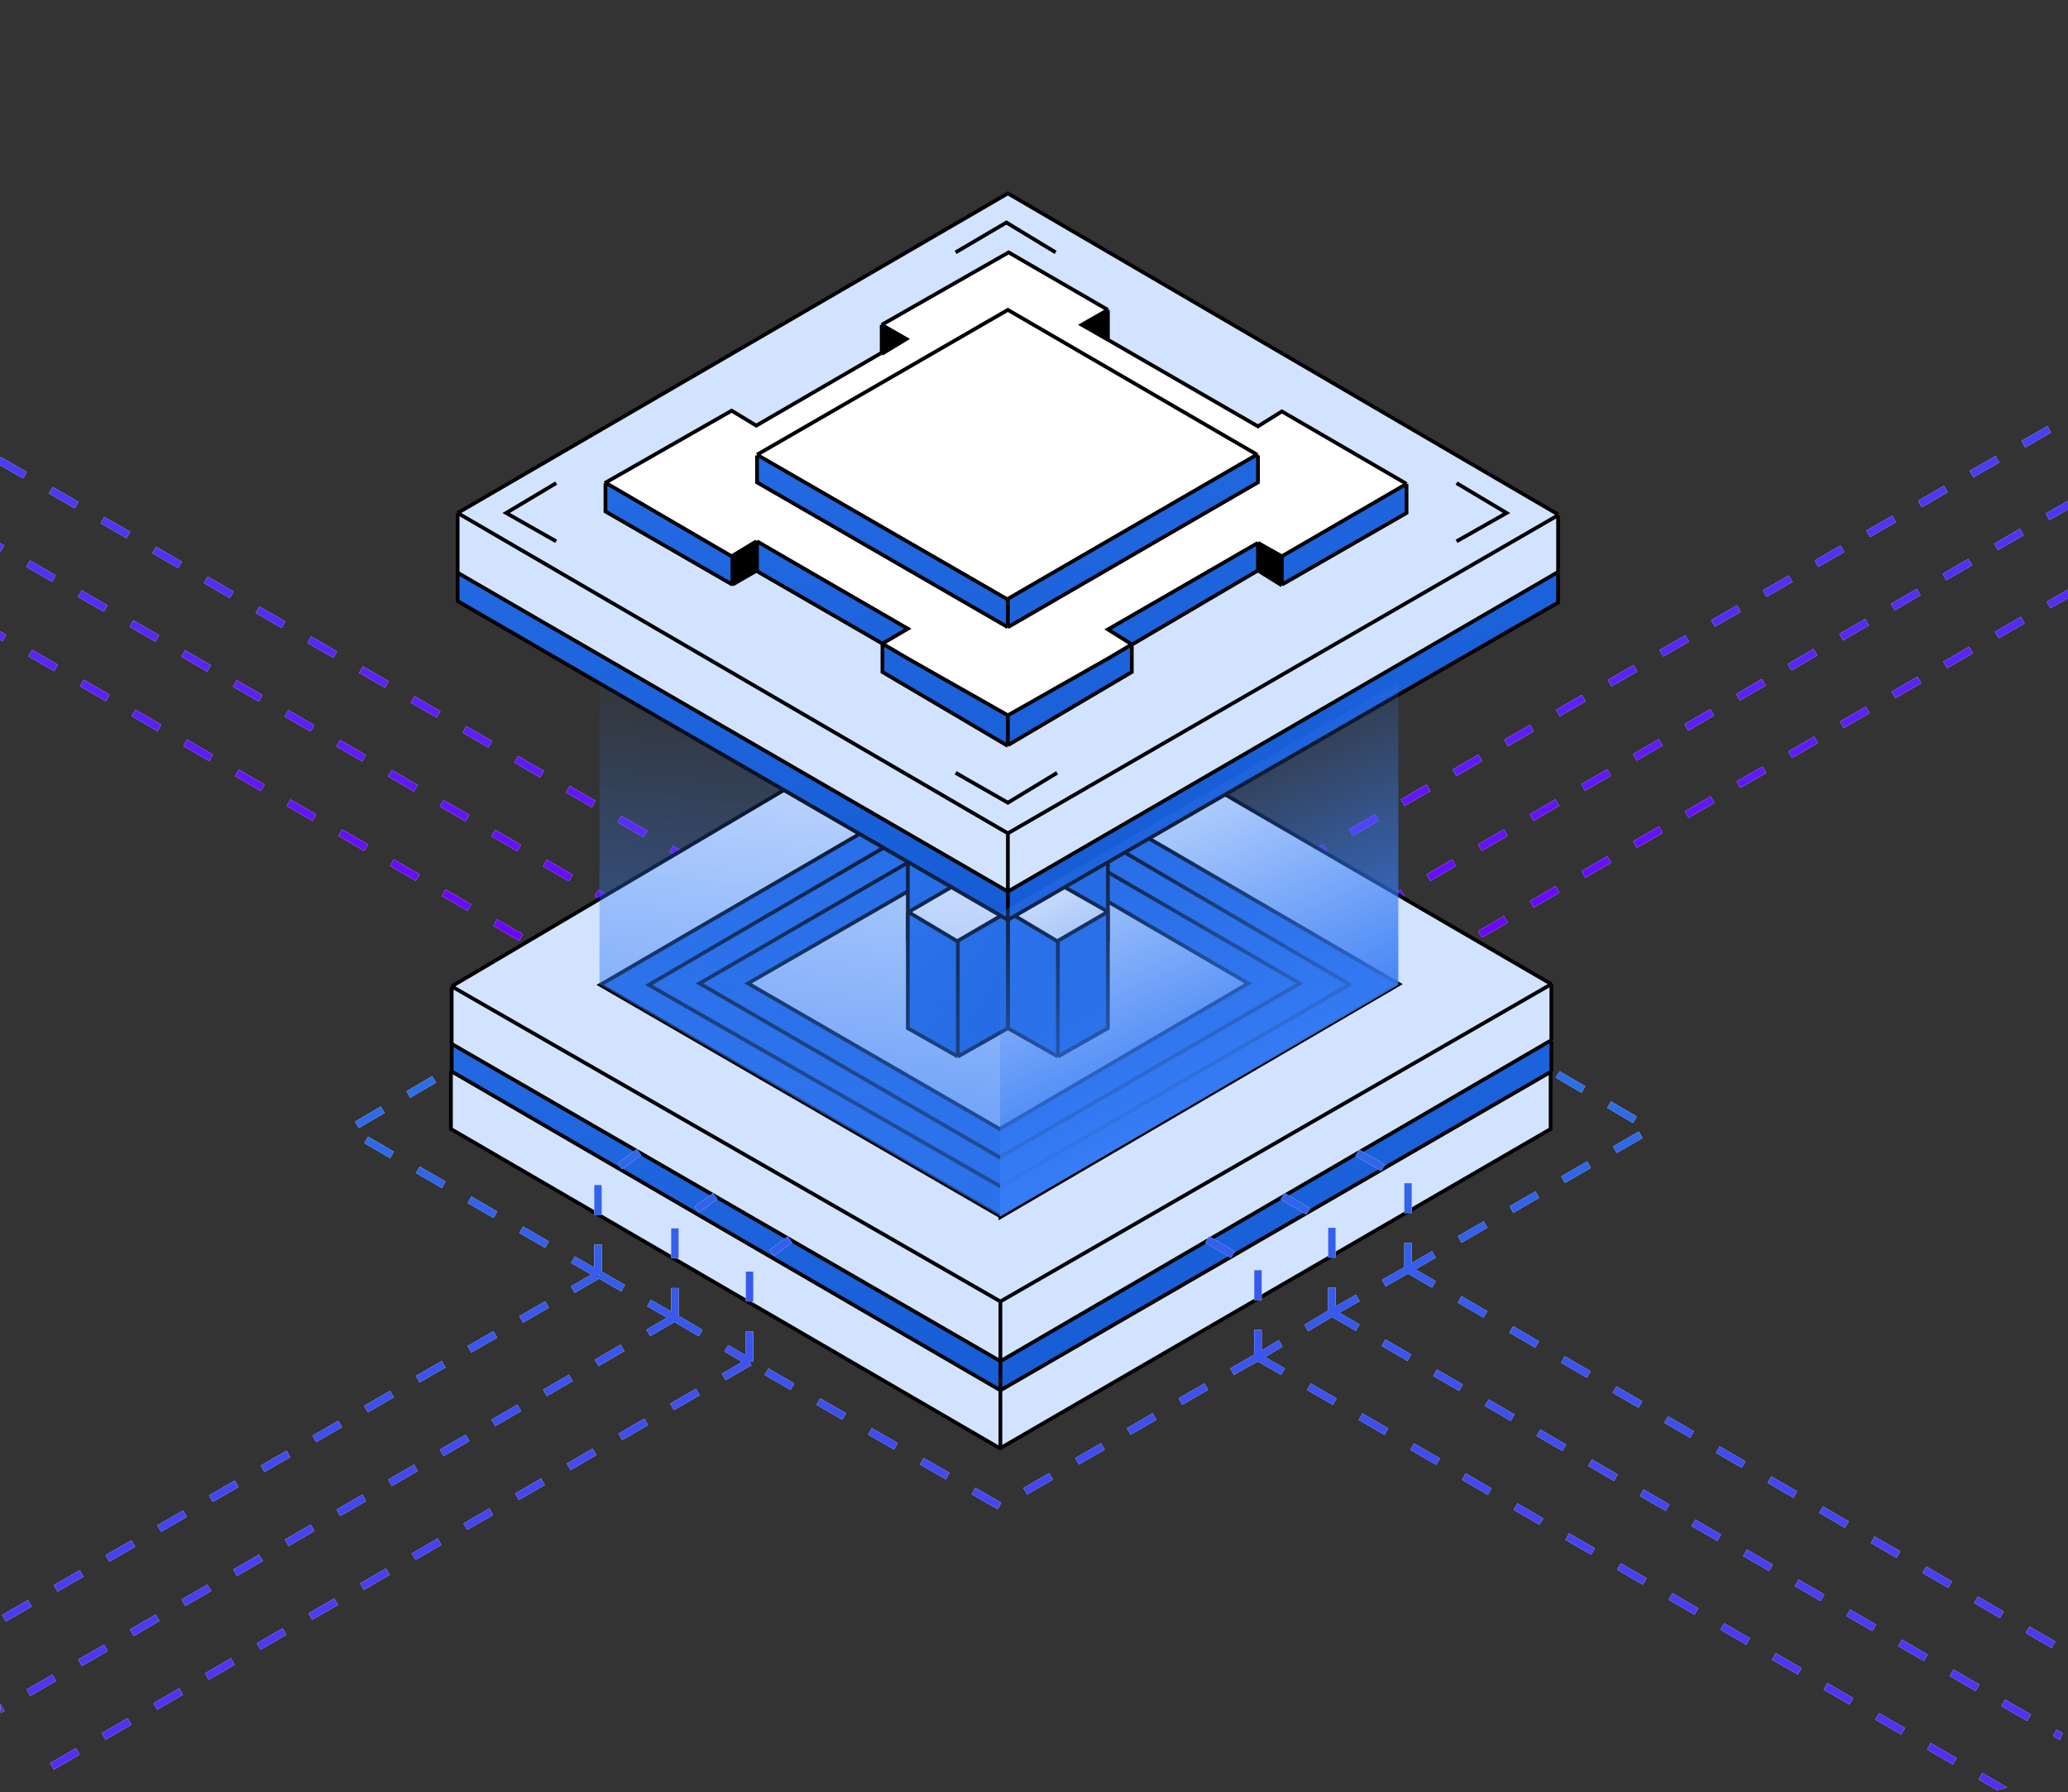
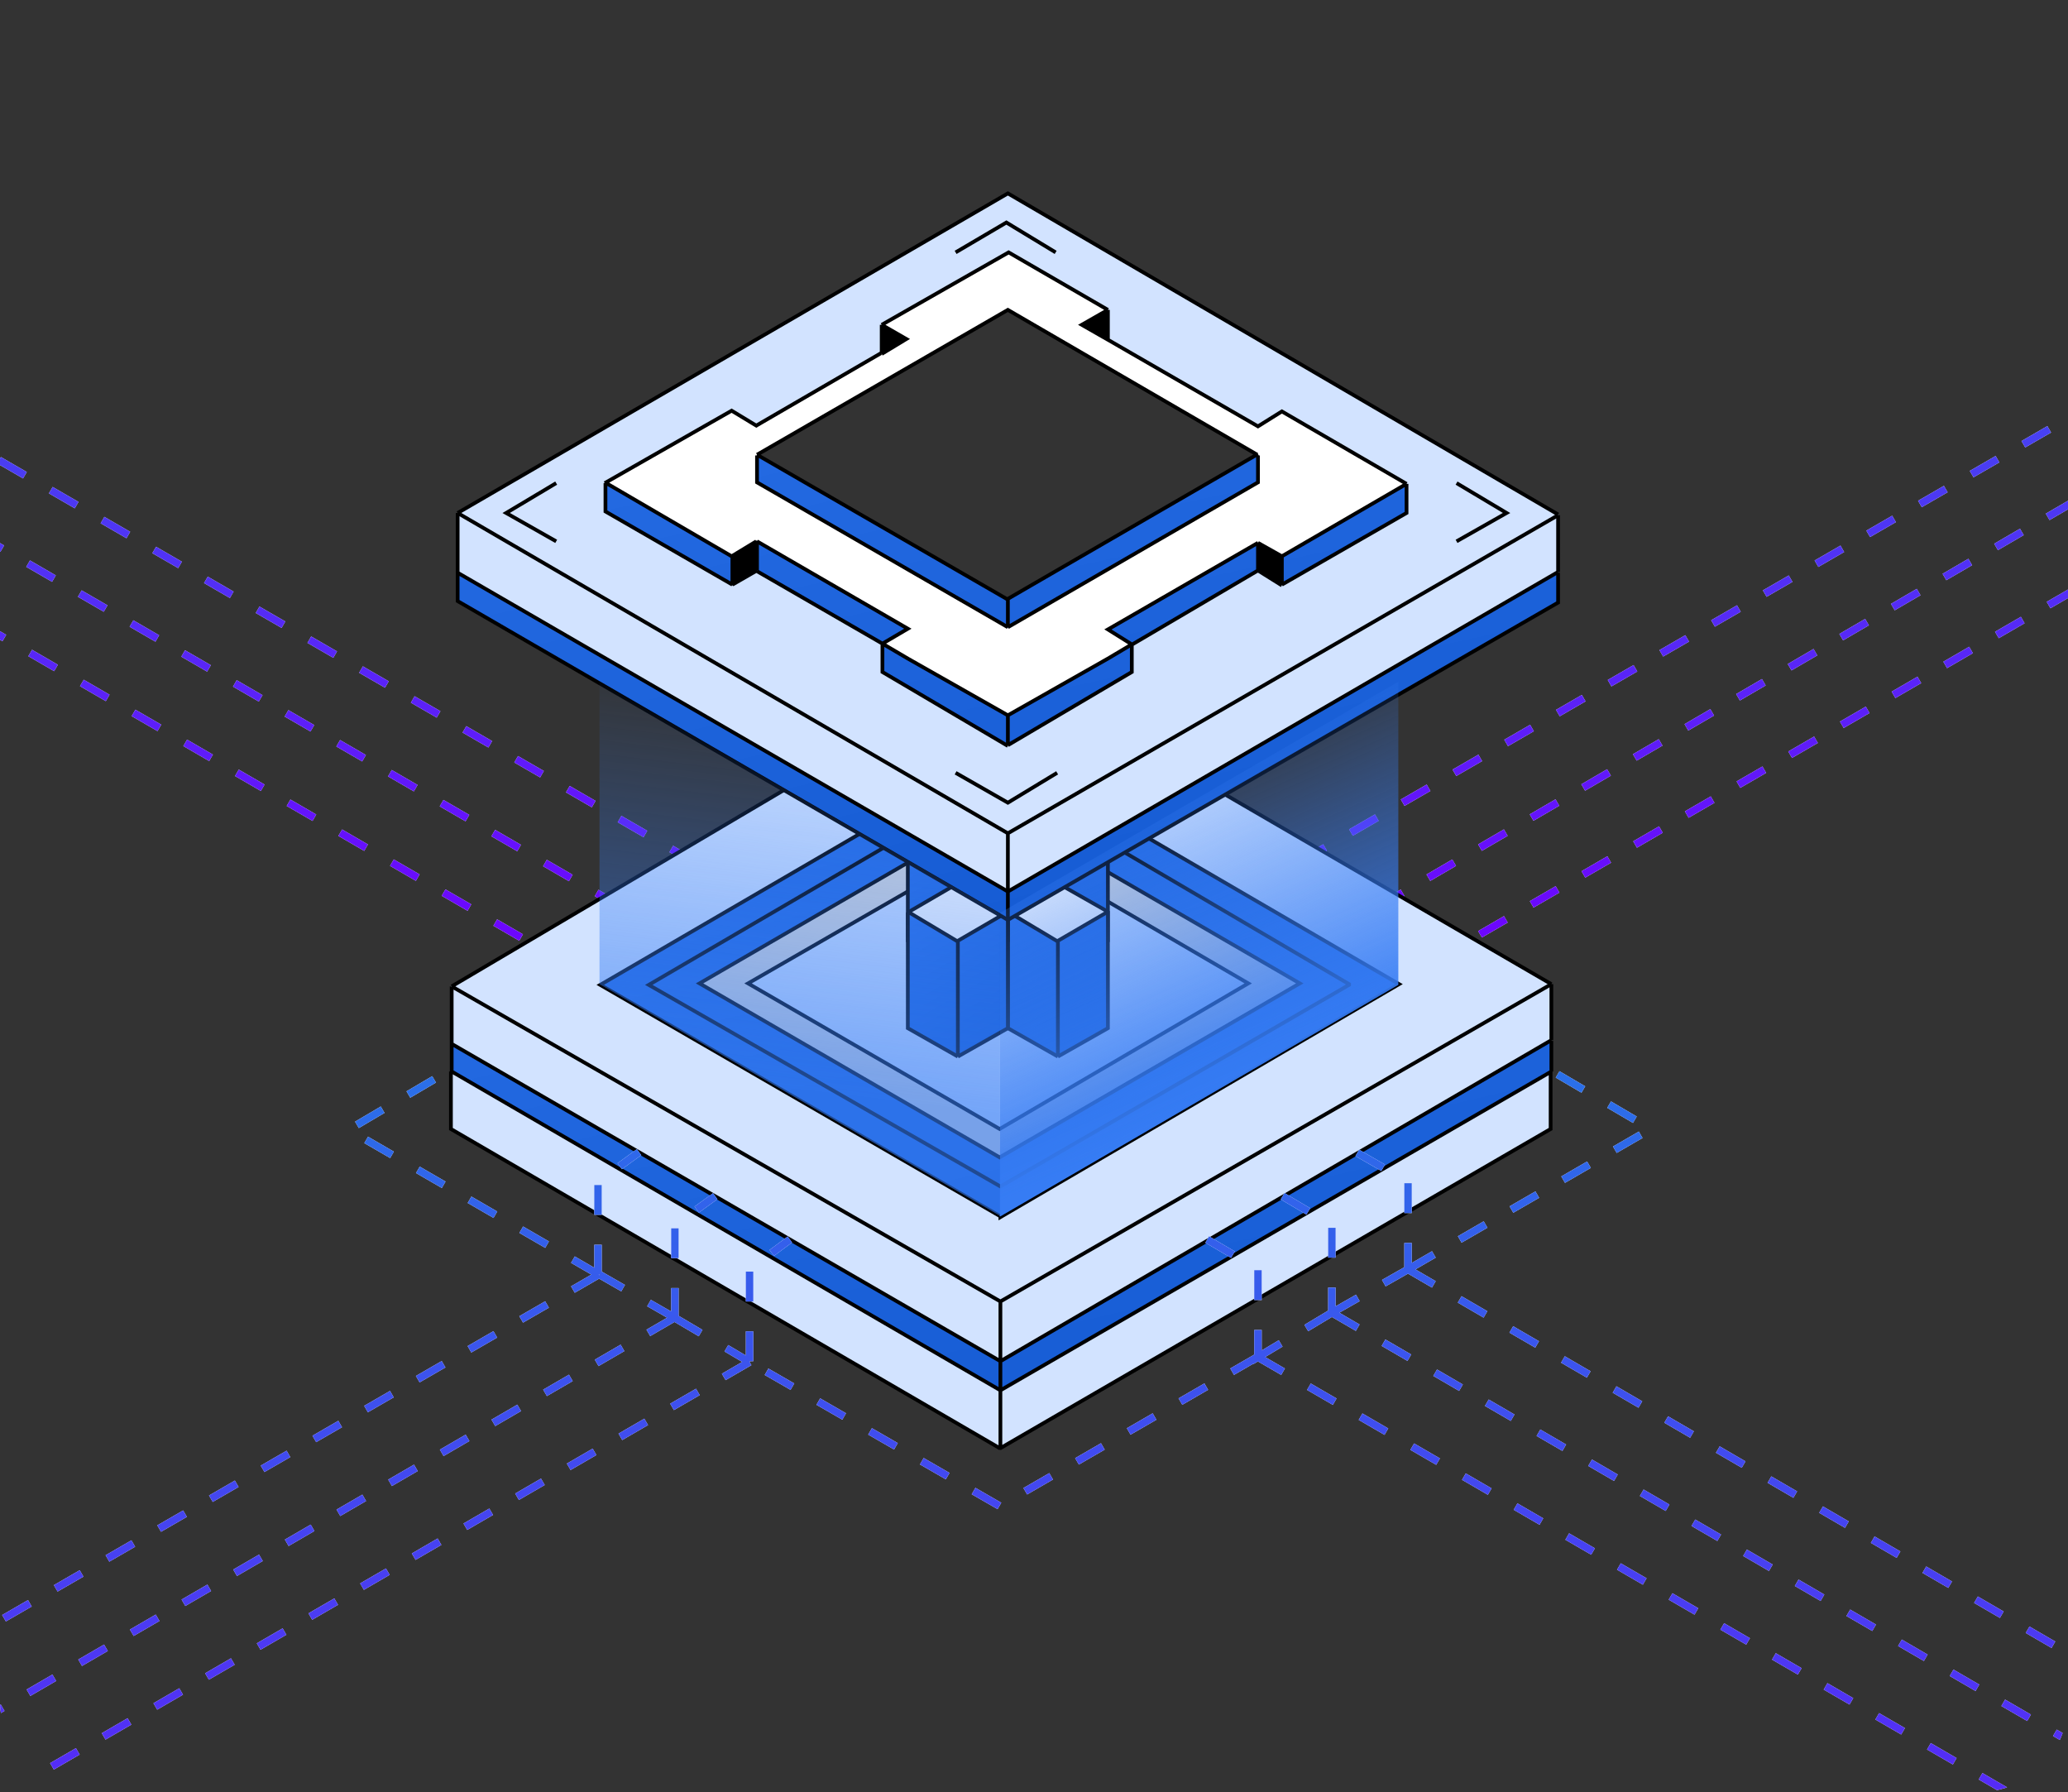
<svg xmlns="http://www.w3.org/2000/svg" fill="none" viewBox="0 0 277 240">
  <rect x="0" y="0" width="277" height="240" fill="#333333" stroke="none" />
  <g clip-path="url(#a)">
    <path stroke="#fff" stroke-dasharray="4 4" d="M177.5 125.6 362.2 18M177.5 125.6l9.9 5.8L360.3 31.3m-182.8 94.3-10.4-6.1m0 0L133.9 100l-33.5 19.7m66.7-.2L367.3 3.9m-277 121.7L-95.5 18m186 107.7-10.1 6L-102 26m192.3 99.6 10-5.9m0 0-192-111" />
    <path stroke="url(#b)" stroke-dasharray="4 4" d="M177.5 125.6 362.2 18M177.5 125.6l9.9 5.8L360.3 31.3m-182.8 94.3-10.4-6.1m0 0L133.9 100l-33.5 19.7m66.7-.2L367.3 3.9m-277 121.7L-95.5 18m186 107.7-10.1 6L-102 26m192.3 99.6 10-5.9m0 0-192-111" />
    <path fill="#D2E3FF" d="m134 182.3 73.7-43v-7.5L134 174.3v8Z" />
    <path fill="#D9D9D9" d="m134 186.2 73.7-42.7v-4.1l-73.8 43v3.8Z" />
    <path fill="url(#c)" d="m134 186.2 73.7-42.7v-4.1l-73.8 43v3.8Z" />
    <path fill="#D2E3FF" d="m134 194 73.7-42.8v-7.7L134 186.2v7.8Zm-73.6-42.8 73.5 42.8v-7.8l-73.5-42.7v7.7Z" />
    <path fill="#D9D9D9" d="m60.4 143.5 73.5 42.7v-3.9l-73.5-42.5v3.7Z" />
    <path fill="url(#d)" d="m60.4 143.5 73.5 42.7v-3.9l-73.5-42.5v3.7Z" />
    <path fill="#D2E3FF" d="m60.4 139.8 73.5 42.5v-8l-73.5-42.2v7.7Z" />
    <path fill="#D2E3FF" fill-rule="evenodd" d="m134 174.3 73.7-42.5-74-43-73.3 43.3 73.5 42.2Zm-53.7-42.5 53.6 31.1 53.4-31-53.4-31.2-53.6 31.1Z" clip-rule="evenodd" />
    <path fill="#D9D9D9" fill-rule="evenodd" d="m134 162.9-53.7-31 53.6-31.2 53.4 31.1L134 163Zm0-4 46.6-27-46.7-27.5-47.1 27.4 47.1 27.1Z" clip-rule="evenodd" />
    <path fill="url(#e)" fill-rule="evenodd" d="m134 162.9-53.7-31 53.6-31.2 53.4 31.1L134 163Zm0-4 46.6-27-46.7-27.5-47.1 27.4 47.1 27.1Z" clip-rule="evenodd" />
    <path fill="#D9D9D9" fill-rule="evenodd" d="M180.6 131.8 133.9 159l-47.1-27 47.1-27.5 46.7 27.4Zm-6.5 0L134 155.1l-40.2-23.3 40.2-23.3 40.2 23.3Z" clip-rule="evenodd" />
    <path fill="url(#f)" fill-rule="evenodd" d="M180.6 131.8 133.9 159l-47.1-27 47.1-27.5 46.7 27.4Zm-6.5 0L134 155.1l-40.2-23.3 40.2-23.3 40.2 23.3Z" clip-rule="evenodd" />
    <path fill="#D9D9D9" fill-rule="evenodd" d="m134 155 40.1-23.2-40.2-23.3-40.2 23.3 40.2 23.3Zm33.2-23.2-33.3 19.5-33.7-19.5 33.7-19.4 33.3 19.4Z" clip-rule="evenodd" />
-     <path fill="url(#g)" fill-rule="evenodd" d="m134 155 40.1-23.2-40.2-23.3-40.2 23.3 40.2 23.3Zm33.2-23.2-33.3 19.5-33.7-19.5 33.7-19.4 33.3 19.4Z" clip-rule="evenodd" />
    <path fill="#D2E3FF" d="m134 151.3 33.2-19.5-33.3-19.4-33.7 19.4 33.7 19.5Z" />
    <path stroke="#000" stroke-width=".5" d="m134 194-73.6-42.8v-7.7m73.5 50.5 73.8-42.8v-7.7M134 194v-7.8m73.8-42.7L134 186.2m73.8-42.7v-4.1M134 186.2l-73.5-42.7m73.5 42.7v-3.9m-73.5-38.8v-3.7m0 0 73.5 42.5m-73.5-42.5v-7.7m73.5 50.2 73.8-43m-73.8 43v-8m73.8-35v-7.5m0 0L134 174.3m73.8-42.5-74-43-73.3 43.3m73.5 42.2-73.5-42.2m73.5 30.8-53.6-31 53.6-31.2 53.4 31.1L134 163Zm46.7-31-46.7 27-47.1-27 47.1-27.5 46.7 27.4ZM133.9 155l40.2-23.3-40.2-23.3-40.2 23.3 40.2 23.3Zm0-3.8 33.3-19.5-33.3-19.4-33.7 19.4 33.7 19.5Z" />
-     <path fill="#D9D9D9" d="m141.7 129.9 6.7-3.9v-11.7l-6.7 4v11.6Z" />
    <path fill="url(#h)" d="m141.7 129.9 6.7-3.9v-11.7l-6.7 4v11.6Z" />
    <path fill="#D9D9D9" d="m135 126 6.7 3.9v-11.7l-6.7-3.8V126Z" />
    <path fill="#D9D9D9" d="m141.7 118.2 6.7-3.9-6.7-3.8-6.7 3.9 6.7 3.8Z" />
    <path stroke="#000" stroke-width=".5" d="M141.7 129.9 135 126v-11.6m6.7 15.5 6.7-3.9v-11.7m-6.7 15.6v-11.7m0 0 6.7-3.9m-6.7 4-6.7-4m13.4 0-6.7-3.8-6.7 3.9" />
    <path fill="#D9D9D9" d="m141.7 141.5 6.7-3.8V122l-6.7 4v15.4Z" />
    <path fill="url(#i)" d="m141.7 141.5 6.7-3.8V122l-6.7 4v15.4Z" />
    <path fill="#D9D9D9" d="m135 137.7 6.7 3.8V126l-6.7-3.8v15.5Z" />
    <path fill="url(#j)" d="m135 137.7 6.7 3.8V126l-6.7-3.8v15.5Z" />
    <path fill="#fff" d="m141.7 126 6.7-3.9-6.7-3.8-6.7 3.9 6.7 3.8Z" />
    <path stroke="#000" stroke-width=".5" d="m141.7 141.5-6.7-3.8v-15.5m6.7 19.3 6.7-3.8V122m-6.7 19.4V126m0 0 6.7-3.9m-6.7 4-6.7-4m13.4 0-6.7-3.8-6.7 3.9" />
-     <path fill="#D9D9D9" d="m128.3 129.9 6.7-3.9v-11.7l-6.7 4v11.6Z" />
    <path fill="url(#k)" d="m128.3 129.9 6.7-3.9v-11.7l-6.7 4v11.6Z" />
    <path fill="#D9D9D9" d="m121.6 126 6.7 3.9v-11.7l-6.7-3.8V126Z" />
    <path fill="url(#l)" d="m121.6 126 6.7 3.9v-11.7l-6.7-3.8V126Z" />
    <path fill="#D9D9D9" d="m128.3 118.2 6.7-3.9-6.7-3.8-6.7 3.9 6.7 3.8Z" />
    <path fill="url(#m)" d="m128.3 118.2 6.7-3.9-6.7-3.8-6.7 3.9 6.7 3.8Z" />
    <path stroke="#000" stroke-width=".5" d="m128.3 129.9-6.7-3.9v-11.6m6.7 15.5 6.7-3.9v-11.7m-6.7 15.6v-11.7m0 0 6.7-3.9m-6.7 4-6.7-4m13.4 0-6.7-3.8-6.7 3.9" />
    <path fill="#D9D9D9" d="m128.3 141.5 6.7-3.8V122l-6.7 4v15.4Z" />
    <path fill="url(#n)" d="m128.3 141.5 6.7-3.8V122l-6.7 4v15.4Z" />
    <path fill="#D9D9D9" d="m121.6 137.7 6.7 3.8V126l-6.7-3.8v15.5Z" />
    <path fill="url(#o)" d="m121.6 137.7 6.7 3.8V126l-6.7-3.8v15.5Z" />
    <path fill="#fff" d="m128.3 126 6.7-3.9-6.7-3.8-6.7 3.9 6.7 3.8Z" />
    <path stroke="#000" stroke-width=".5" d="m128.3 141.5-6.7-3.8v-15.5m6.7 19.3 6.7-3.8V122m-6.7 19.4V126m0 0 6.7-3.9m-6.7 4-6.7-4m13.4 0-6.7-3.8-6.7 3.9" />
    <path fill="#D9D9D9" d="M208.7 76.6 135 119.4v3.8l73.7-42.6v-4Z" />
    <path fill="url(#p)" d="M208.7 76.6 135 119.4v3.8l73.7-42.6v-4Z" />
    <path fill="#D2E3FF" d="m135 119.4 73.7-42.8V69L135 111.6v7.8ZM61.3 76.7l73.7 42.7v-7.8L61.3 68.7v8Z" />
    <path fill="#D9D9D9" d="M135 119.4 61.3 76.7v3.8l73.7 42.7v-3.8Z" />
    <path fill="url(#q)" d="M135 119.4 61.3 76.7v3.8l73.7 42.7v-3.8Z" />
    <path fill="#D2E3FF" d="m135 99.8 16.6-9.8v-3.7l-3.2 1.9-13.4 7.6v4Z" />
    <path fill="url(#r)" d="m135 99.8 16.6-9.8v-3.7l-3.2 1.9-13.4 7.6v4Z" />
    <path fill="#D2E3FF" d="m168.5 72.7-20.1 11.6 3.2 2 16.9-9.9v-3.7Z" />
    <path fill="url(#s)" d="m168.5 72.7-20.1 11.6 3.2 2 16.9-9.9v-3.7Z" />
    <path fill="#000" d="m168.5 76.4 3.2 2v-3.9l-3.2-1.8v3.7Z" />
    <path fill="#D2E3FF" d="m171.7 78.3 16.7-9.6v-3.9l-16.7 9.7v3.8Z" />
    <path fill="url(#t)" d="m171.7 78.3 16.7-9.6v-3.9l-16.7 9.7v3.8Z" />
    <path fill="#D2E3FF" d="m118.2 90 16.8 9.8v-4l-13.4-7.6-3.4-2V90Z" />
    <path fill="url(#u)" d="m118.2 90 16.8 9.8v-4l-13.4-7.6-3.4-2V90Z" />
    <path fill="#D2E3FF" d="m101.4 76.4 16.8 9.8 3.4-2-20.2-11.7v4Z" />
    <path fill="url(#v)" d="m101.4 76.4 16.8 9.8 3.4-2-20.2-11.7v4Z" />
    <path fill="#000" d="m98 78.3 3.4-1.9v-4L98 74.6v3.8Z" />
    <path fill="#D2E3FF" d="M81.2 68.5 98 78.3v-3.8l-17-9.8v3.8Z" />
    <path fill="url(#w)" d="M81.2 68.5 98 78.3v-3.8l-17-9.8v3.8Z" />
    <path fill="#fff" fill-rule="evenodd" d="m171.7 74.5 16.7-9.7-16.7-9.7-3.2 2-20.1-11.6-3.5-2 3.5-2-13.4-7.7-17 9.7 3.4 1.9-3.3 2-16.7 9.7L98 55l-17 9.7 17 9.8 3.3-2L121.6 84l-3.4 2.1 3.4 2 13.4 7.6 13.4-7.6 3.2-1.9-3.2-2 20-11.6 3.3 1.8ZM135 84.1l-33.6-19.4V61L135 41.5l33.5 19.4v3.8L135 84.1Z" clip-rule="evenodd" />
    <path fill="#000" d="m121.4 45.4-3.3-1.9v3.8l3.3-2Zm27-3.9-3.5 2 3.5 2v-4Z" />
    <path fill="#D2E3FF" d="m135 84.1 33.5-19.4V61L135 80.3v3.8Z" />
    <path fill="url(#x)" d="m135 84.1 33.5-19.4V61L135 80.3v3.8Z" />
    <path fill="#D2E3FF" d="M101.4 64.7 135 84.1v-3.8l-33.6-19.4v3.8Z" />
    <path fill="url(#y)" d="M101.4 64.7 135 84.1v-3.8l-33.6-19.4v3.8Z" />
-     <path fill="#fff" d="m135 80.3 33.5-19.4L135 41.5l-33.6 19.4L135 80.3Z" />
    <path fill="#D2E3FF" fill-rule="evenodd" d="M135 111.6 208.7 69 135 26 61.3 68.8l73.7 43ZM98 78.3l-16.8-9.8v-3.8L98 55l3.3 2 16.7-9.7v-3.8l17-9.7 13.3 7.7v4l20 11.7 3.3-2 16.7 9.6v3.9l-16.7 9.6-3.2-1.9-17 10V90L135 99.8 118.2 90v-3.8l-16.8-9.8-3.3 2Z" clip-rule="evenodd" />
    <path stroke="#000" stroke-width=".5" d="m135 119.4 73.7-42.8M135 119.4 61.3 76.7m73.7 42.7v-7.8m0 7.8v3.8m73.7-46.6V69m0 7.7v4L135 123.2M61.3 76.7v-8m0 8v3.8l73.7 42.7m0-11.6L208.7 69M135 111.6 61.3 68.7m147.4.2-73.7-43-73.7 42.8m13.2 3.8-6.7-3.8 6.7-4m53.5 38.8 7 4 6.6-4m53.5-31 6.7-3.8-6.7-4m-97 13.6-17-9.8v-3.8m17 13.6 3.3-1.9m-3.3 2v-3.9m3.3 2 16.8 9.7m-16.8-9.8v-4M135 99.9 118.2 90v-3.8M135 99.8l16.6-9.8v-3.7M135 99.8v-4m33.5-19.4 3.2 2m-3.2-2-17 10m17-10v-3.7m3.2 5.6 16.7-9.6v-3.9m-16.7 13.5v-3.8m16.7-9.7-16.7 9.7m16.7-9.7-16.7-9.7-3.2 2-20.1-11.6m23.3 29-3.2-1.8m0 0-20.1 11.6 3.2 2m0 0-3.2 1.9-13.4 7.6m0 0-13.4-7.6-3.4-2m0 0 3.4-2-20.2-11.7m-20.2-7.8L98 74.5m-17-9.8L98 55l3.3 2 16.7-9.7M98 74.5l3.3-2M135 84l-33.6-19.4V61M135 84l33.5-19.4V61M135 84v-3.8m0 0 33.5-19.4M135 80.3l-33.6-19.4m67 0L135 41.5l-33.6 19.4M128 33.8l6.8-4 6.6 4m-23.3 9.7 17-9.7 13.3 7.7m-30.3 2 3.3 1.9-3.3 2m0-3.9v3.8m30.3-5.8-3.5 2 3.5 2m0-4v4" />
    <path fill="url(#z)" fill-rule="evenodd" d="m134 162.9 53.3-31V91.3l-53.4 31v40.6Z" clip-rule="evenodd" />
    <path fill="url(#A)" fill-opacity=".6" d="m80.3 131.8 53.6 31v-40.5l-53.6-31v40.5Z" />
    <path stroke="#fff" stroke-dasharray="4 4" d="m171.8 160.2 6.6 3.9v11.7m0 0 10.2-5.8m-10.2 5.8-10 6v-.1m10-5.9 179 104M181.8 154.4l6.8 3.9V170m0 0 32.5-18.8-13.3-7.8M188.6 170l172.3 100.2M161.7 166l6.8 4v11.7m0 0-34.6 20-33.5-19.3m68-.7 189 109.6m-267-114.8v-12.4l5.4-3.9m-5.4 16.3 10 5.9m-10-5.9-10.1-5.8m10 5.8-184 106.8m194.1-101V170l5.4-4m-5.4 16.4-201 116.5M80.2 170.7l-33.5-19.4 13.4-7.9m20 27.3v-12.4l5.5-4m-5.4 16.4L-95.5 272.2" />
    <path stroke="url(#B)" stroke-dasharray="4 4" d="m171.8 160.2 6.6 3.9v11.7m0 0 10.2-5.8m-10.2 5.8-10 6v-.1m10-5.9 179 104M181.8 154.4l6.8 3.9V170m0 0 32.5-18.8-13.3-7.8M188.6 170l172.3 100.2M161.7 166l6.8 4v11.7m0 0-34.6 20-33.5-19.3m68-.7 189 109.6m-267-114.8v-12.4l5.4-3.9m-5.4 16.3 10 5.9m-10-5.9-10.1-5.8m10 5.8-184 106.8m194.1-101V170l5.4-4m-5.4 16.4-201 116.5M80.2 170.7l-33.5-19.4 13.4-7.9m20 27.3v-12.4l5.5-4m-5.4 16.4L-95.5 272.2" />
  </g>
  <defs>
    <linearGradient id="b" x1="132.7" x2="132.7" y1="3.9" y2="131.6" gradientUnits="userSpaceOnUse">
      <stop stop-color="#2A70E8" />
      <stop offset="1" stop-color="#7000FF" />
    </linearGradient>
    <linearGradient id="c" x1="134.4" x2="186.1" y1="9.6" y2="227.6" gradientUnits="userSpaceOnUse">
      <stop stop-color="#367CF4" />
      <stop offset="1" stop-color="#0E54CC" />
    </linearGradient>
    <linearGradient id="d" x1="134.4" x2="186.1" y1="9.6" y2="227.6" gradientUnits="userSpaceOnUse">
      <stop stop-color="#367CF4" />
      <stop offset="1" stop-color="#0E54CC" />
    </linearGradient>
    <linearGradient id="e" x1="134.4" x2="186.1" y1="9.6" y2="227.6" gradientUnits="userSpaceOnUse">
      <stop stop-color="#367CF4" />
      <stop offset="1" stop-color="#0E54CC" />
    </linearGradient>
    <linearGradient id="f" x1="134.4" x2="186.1" y1="9.6" y2="227.6" gradientUnits="userSpaceOnUse">
      <stop stop-color="#367CF4" />
      <stop offset="1" stop-color="#0E54CC" />
    </linearGradient>
    <linearGradient id="g" x1="134.4" x2="186.1" y1="9.6" y2="227.6" gradientUnits="userSpaceOnUse">
      <stop stop-color="#367CF4" />
      <stop offset="1" stop-color="#0E54CC" />
    </linearGradient>
    <linearGradient id="h" x1="141.8" x2="158.3" y1="95.8" y2="130.4" gradientUnits="userSpaceOnUse">
      <stop stop-color="#367CF4" />
      <stop offset="1" stop-color="#0E54CC" />
    </linearGradient>
    <linearGradient id="i" x1="141.8" x2="163.8" y1="100.7" y2="139" gradientUnits="userSpaceOnUse">
      <stop stop-color="#367CF4" />
      <stop offset="1" stop-color="#0E54CC" />
    </linearGradient>
    <linearGradient id="j" x1="141.8" x2="163.8" y1="100.7" y2="139" gradientUnits="userSpaceOnUse">
      <stop stop-color="#367CF4" />
      <stop offset="1" stop-color="#0E54CC" />
    </linearGradient>
    <linearGradient id="k" x1="128.3" x2="144.9" y1="95.8" y2="130.4" gradientUnits="userSpaceOnUse">
      <stop stop-color="#367CF4" />
      <stop offset="1" stop-color="#0E54CC" />
    </linearGradient>
    <linearGradient id="l" x1="128.3" x2="144.9" y1="95.8" y2="130.4" gradientUnits="userSpaceOnUse">
      <stop stop-color="#367CF4" />
      <stop offset="1" stop-color="#0E54CC" />
    </linearGradient>
    <linearGradient id="m" x1="128.3" x2="144.9" y1="95.8" y2="130.4" gradientUnits="userSpaceOnUse">
      <stop stop-color="#367CF4" />
      <stop offset="1" stop-color="#0E54CC" />
    </linearGradient>
    <linearGradient id="n" x1="128.3" x2="150.4" y1="100.7" y2="139" gradientUnits="userSpaceOnUse">
      <stop stop-color="#367CF4" />
      <stop offset="1" stop-color="#0E54CC" />
    </linearGradient>
    <linearGradient id="o" x1="128.3" x2="150.4" y1="100.7" y2="139" gradientUnits="userSpaceOnUse">
      <stop stop-color="#367CF4" />
      <stop offset="1" stop-color="#0E54CC" />
    </linearGradient>
    <linearGradient id="p" x1="135.4" x2="179.9" y1="-47.3" y2="155.8" gradientUnits="userSpaceOnUse">
      <stop stop-color="#367CF4" />
      <stop offset="1" stop-color="#0E54CC" />
    </linearGradient>
    <linearGradient id="q" x1="135.4" x2="179.9" y1="-47.3" y2="155.8" gradientUnits="userSpaceOnUse">
      <stop stop-color="#367CF4" />
      <stop offset="1" stop-color="#0E54CC" />
    </linearGradient>
    <linearGradient id="r" x1="135.4" x2="179.9" y1="-47.3" y2="155.8" gradientUnits="userSpaceOnUse">
      <stop stop-color="#367CF4" />
      <stop offset="1" stop-color="#0E54CC" />
    </linearGradient>
    <linearGradient id="s" x1="135.4" x2="179.9" y1="-47.3" y2="155.8" gradientUnits="userSpaceOnUse">
      <stop stop-color="#367CF4" />
      <stop offset="1" stop-color="#0E54CC" />
    </linearGradient>
    <linearGradient id="t" x1="135.4" x2="179.9" y1="-47.3" y2="155.8" gradientUnits="userSpaceOnUse">
      <stop stop-color="#367CF4" />
      <stop offset="1" stop-color="#0E54CC" />
    </linearGradient>
    <linearGradient id="u" x1="135.4" x2="179.9" y1="-47.3" y2="155.8" gradientUnits="userSpaceOnUse">
      <stop stop-color="#367CF4" />
      <stop offset="1" stop-color="#0E54CC" />
    </linearGradient>
    <linearGradient id="v" x1="135.4" x2="179.9" y1="-47.3" y2="155.8" gradientUnits="userSpaceOnUse">
      <stop stop-color="#367CF4" />
      <stop offset="1" stop-color="#0E54CC" />
    </linearGradient>
    <linearGradient id="w" x1="135.4" x2="179.9" y1="-47.3" y2="155.8" gradientUnits="userSpaceOnUse">
      <stop stop-color="#367CF4" />
      <stop offset="1" stop-color="#0E54CC" />
    </linearGradient>
    <linearGradient id="x" x1="135.4" x2="179.9" y1="-47.3" y2="155.8" gradientUnits="userSpaceOnUse">
      <stop stop-color="#367CF4" />
      <stop offset="1" stop-color="#0E54CC" />
    </linearGradient>
    <linearGradient id="y" x1="135.4" x2="179.9" y1="-47.3" y2="155.8" gradientUnits="userSpaceOnUse">
      <stop stop-color="#367CF4" />
      <stop offset="1" stop-color="#0E54CC" />
    </linearGradient>
    <linearGradient id="z" x1="124.8" x2="144.7" y1="111.5" y2="156.2" gradientUnits="userSpaceOnUse">
      <stop stop-color="#367CF4" stop-opacity="0" />
      <stop offset="1" stop-color="#367CF4" />
    </linearGradient>
    <linearGradient id="A" x1="123.5" x2="117" y1="92.4" y2="147.2" gradientUnits="userSpaceOnUse">
      <stop stop-color="#367CF4" stop-opacity="0" />
      <stop offset="1" stop-color="#367CF4" />
    </linearGradient>
    <linearGradient id="B" x1="130.1" x2="130.1" y1="143.4" y2="298.9" gradientUnits="userSpaceOnUse">
      <stop stop-color="#2A70E8" />
      <stop offset="1" stop-color="#7000FF" />
    </linearGradient>
    <clipPath id="a">
      <rect width="277" height="240" fill="#fff" rx="12" />
    </clipPath>
  </defs>
</svg>